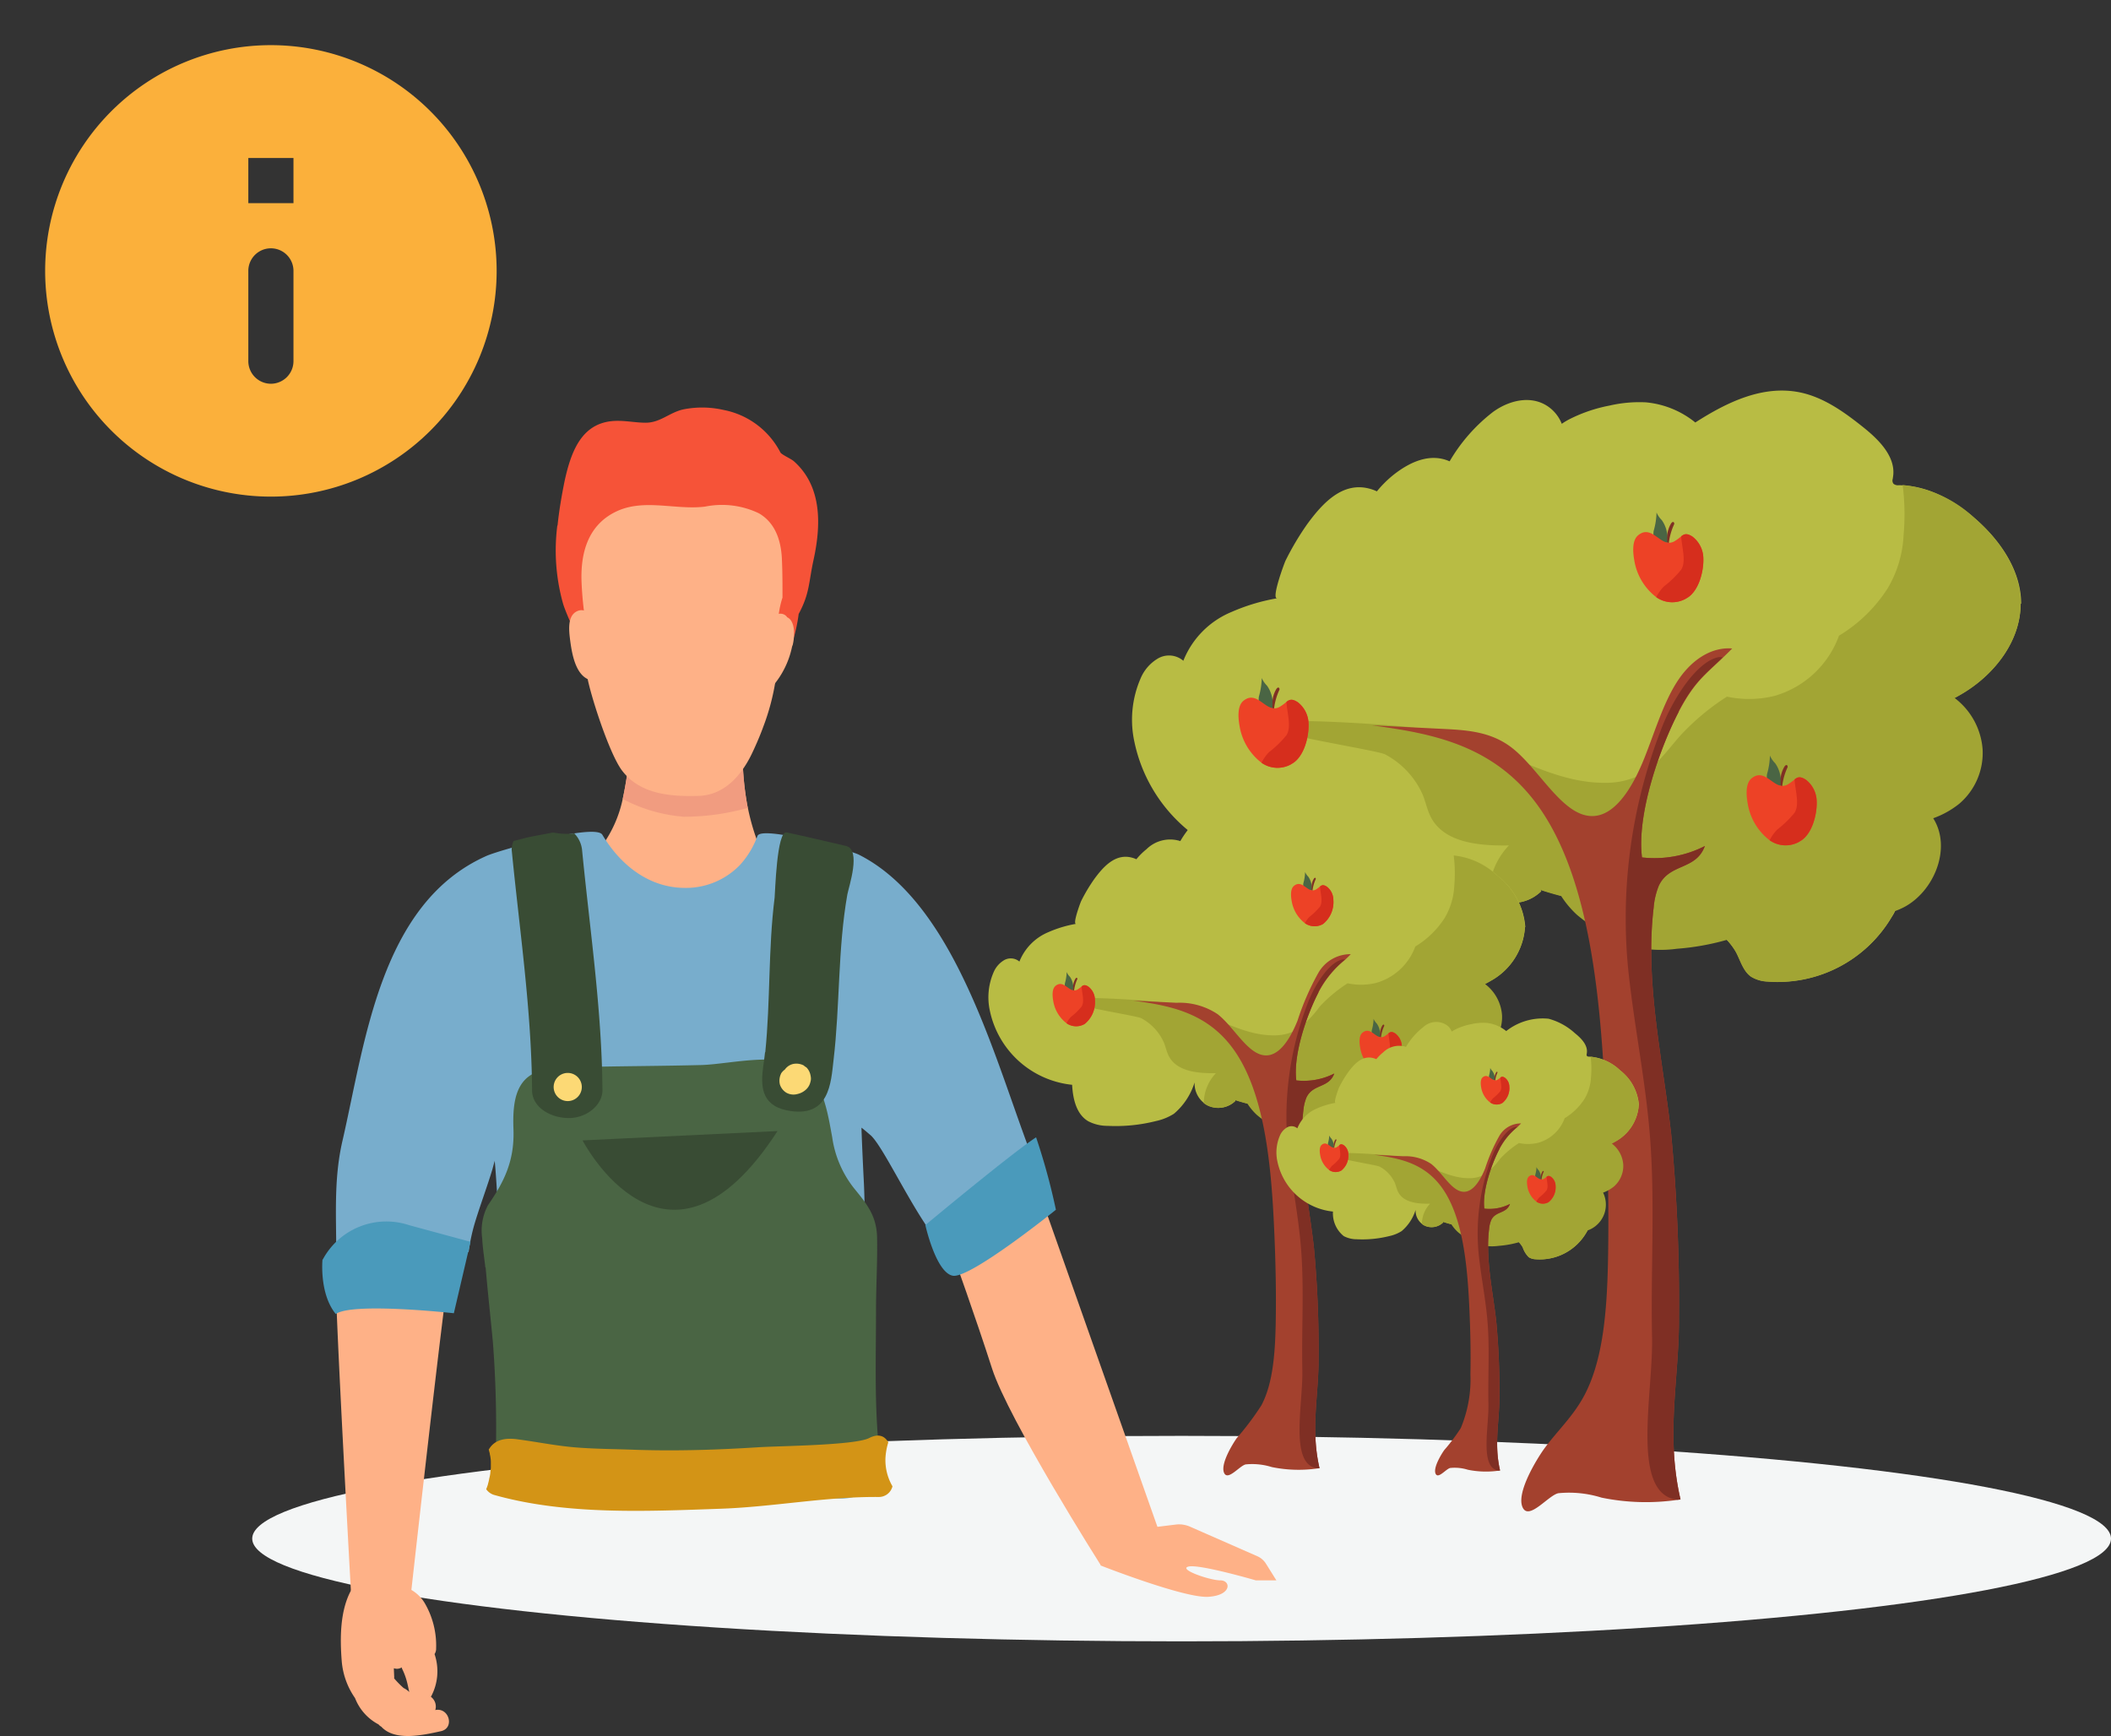
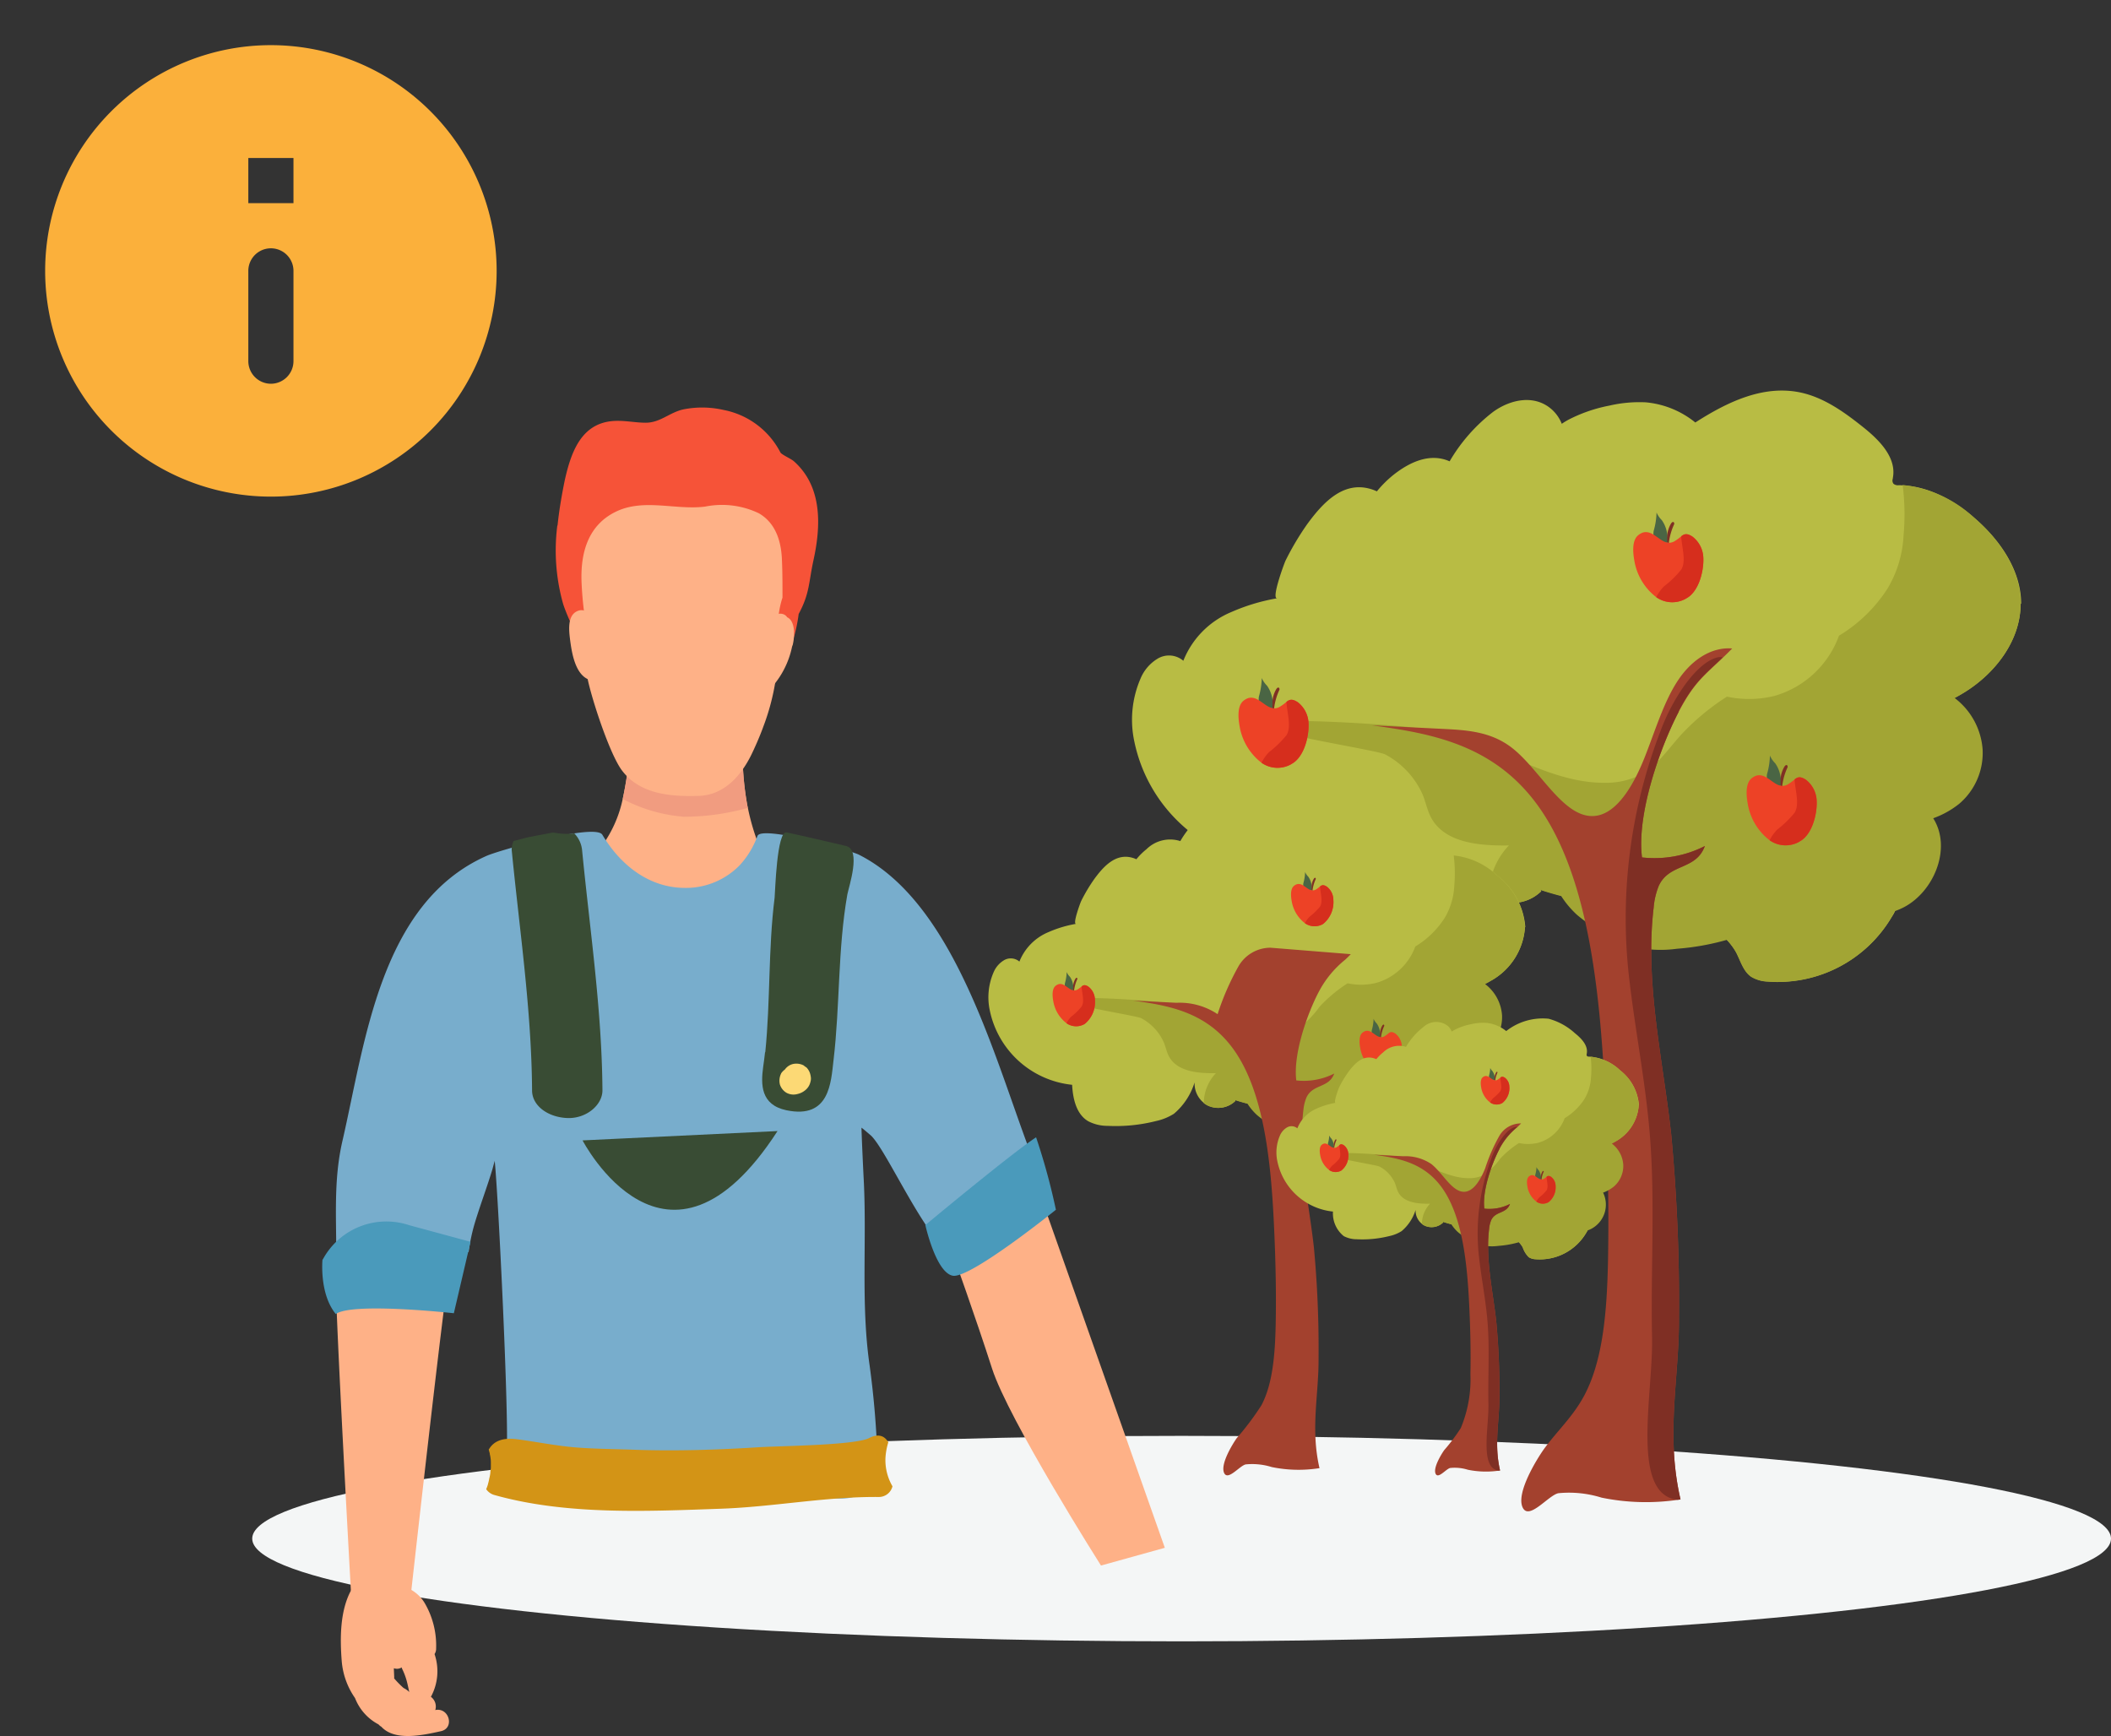
<svg xmlns="http://www.w3.org/2000/svg" width="226.002" height="185.877" viewBox="0 0 226.002 185.877">
  <rect x="0" y="0" width="226.002" height="185.877" fill="#333333" stroke="none" />
  <g id="Group_1139" data-name="Group 1139" transform="translate(-821.682 -907.626)">
    <g id="Group_963" data-name="Group 963" transform="translate(166.684 187.356)">
      <g id="Group_957" data-name="Group 957" transform="translate(681.973 762.086)">
        <ellipse id="Ellipse_98" data-name="Ellipse 98" cx="99.5" cy="11" rx="99.5" ry="11" transform="translate(0.027 111.914)" fill="#f4f6f6" />
        <g id="Group_950" data-name="Group 950" transform="translate(94.245 0)">
          <path id="Path_1266" data-name="Path 1266" d="M333.4,22.822c0,3.931-2.7,7.451-6.038,9.506s-7.258,2.916-11.1,3.738c1.927,2.595,4.034,5.2,4.791,8.337.694,2.877-.167,6.359-2.595,7.887a1.758,1.758,0,0,1,1.734,1.1,3.734,3.734,0,0,1-.578,2.955,14.148,14.148,0,0,1-13.3,6.937,3.571,3.571,0,0,1-1.773-.527c-.835-.591-1.118-1.683-1.593-2.595a7.921,7.921,0,0,0-4.766-3.571,33.867,33.867,0,0,0-6.025-.976,55.85,55.85,0,0,1-10.174-2.158l.09.167a4.363,4.363,0,0,1-4.766.886,3.666,3.666,0,0,1-.809-.488,4.4,4.4,0,0,1-1.683-3.674c-.861,2.081-1.8,4.278-3.661,5.562a9.811,9.811,0,0,1-3.2,1.3,29.144,29.144,0,0,1-8.568.848,7.357,7.357,0,0,1-3.443-.822c-2.107-1.246-2.71-4-2.839-6.449a16.653,16.653,0,0,1-14.58-13.115,11.112,11.112,0,0,1,.655-6.834,4.5,4.5,0,0,1,1.875-2.145,2.358,2.358,0,0,1,2.7.257,9.419,9.419,0,0,1,5.164-5.228,20.874,20.874,0,0,1,4.894-1.464c-.694.128.771-3.815.886-4.034a29.585,29.585,0,0,1,2.312-3.892c1.631-2.235,3.815-4.65,6.783-3.777a4.357,4.357,0,0,1,.681.257,11.809,11.809,0,0,1,1.8-1.786c1.657-1.3,3.8-2.351,5.909-1.464.026,0,.051.026.077.039a18.353,18.353,0,0,1,4.65-5.292c1.888-1.374,4.535-1.927,6.384-.18a4.081,4.081,0,0,1,.976,1.452,7.384,7.384,0,0,1,.912-.54,16.194,16.194,0,0,1,4.2-1.413,14.185,14.185,0,0,1,3.892-.347,9.821,9.821,0,0,1,5.292,2.158C302.006,1.228,305.8-.571,309.7.2c2.595.514,4.83,2.132,6.9,3.789,1.7,1.362,3.507,3.211,3.121,5.344a.886.886,0,0,1-.026.167.567.567,0,0,0,.09.5.743.743,0,0,0,.552.154c3.044,0,5.909,1.58,8.208,3.584,2.685,2.338,4.907,5.562,4.907,9.12Z" transform="translate(-238.287 -0.019)" fill="#b8bc44" />
          <path id="Path_1267" data-name="Path 1267" d="M330.236,20.582c0-3.558-2.222-6.783-4.907-9.12A13.236,13.236,0,0,0,317.6,7.89a24.936,24.936,0,0,1,.1,5.357,12.279,12.279,0,0,1-1.7,5.7,15.943,15.943,0,0,1-5.151,5.036c-.026,0-.039.026-.064.039a10.4,10.4,0,0,1-6.911,6.449,11.345,11.345,0,0,1-5.087.077,25.413,25.413,0,0,0-4.946,4.123c-1.387,1.541-2.569,3.353-4.419,4.3a8.151,8.151,0,0,1-3.571.8c-5.01.09-9.544-2.736-14.272-4.393a31.789,31.789,0,0,0-7.322-1.631c-.976-.1-14.529-1.182-14.85-.128-.257.822,12.049,2.672,12.807,3.122a9.013,9.013,0,0,1,4.008,4.316c.321.8.488,1.67.886,2.428,1.464,2.749,5.228,3.044,8.337,2.993A7.77,7.77,0,0,0,273.3,51.8a3.989,3.989,0,0,0,.809.488,4.364,4.364,0,0,0,4.766-.886l-.09-.167c.719.244,1.477.462,2.261.668a10.236,10.236,0,0,0,1.7,2.017,17.8,17.8,0,0,0,3.019,2.042A14.74,14.74,0,0,0,289.1,57.4a12.963,12.963,0,0,0,4.342.141,26.819,26.819,0,0,0,5.331-.951,6.085,6.085,0,0,1,.989,1.349c.475.912.758,2,1.593,2.595a3.665,3.665,0,0,0,1.773.527,14.16,14.16,0,0,0,13.3-6.937,5.338,5.338,0,0,0,.308-.6,8.041,8.041,0,0,0,.963-.411c3.263-1.683,5.19-6.359,3.173-9.544a9.651,9.651,0,0,0,2.788-1.554,7.149,7.149,0,0,0,2.5-5.819,7.593,7.593,0,0,0-2.993-5.5c.347-.18.681-.373,1.015-.578,3.34-2.055,6.05-5.575,6.038-9.506Z" transform="translate(-235.123 2.221)" fill="#a2a534" />
          <path id="Path_1268" data-name="Path 1268" d="M296.836,21.513c-.347.36-.681.681-.989.976-1.9,1.837-3.057,2.595-4.727,5.781-1.94,3.7-4.535,10.893-3.944,15.62a11.862,11.862,0,0,0,6.731-1.22c-.963,2.633-3.789,1.811-4.933,4.252a7.967,7.967,0,0,0-.552,2.364c-.951,8.041.976,16.134,1.875,24.2a191.652,191.652,0,0,1,.835,19.628c.051,6.5-1.464,12.448.167,19.513-.09.013-.18.026-.283.039a23.6,23.6,0,0,1-8.17-.231,11.645,11.645,0,0,0-4.624-.475c-1.079.218-3.186,3.006-3.841,1.49-.694-1.606,1.631-5.28,2.261-6.166,1.426-1.978,3.134-3.494,4.355-5.793,2.03-3.815,2.415-9.133,2.531-14.117.128-6.1-.026-12.216-.321-18.305-.54-11.124-1.837-23.2-7.078-30.586-4.753-6.705-11.548-7.874-17.868-8.735l7.682.385c2.492.128,5.061.283,7.3,2.017,3.134,2.428,5.7,7.913,9.159,7.258,2.158-.411,3.841-3.2,5.01-6.115s2.107-6.166,3.712-8.5c1.529-2.222,3.61-3.43,5.678-3.276Z" transform="translate(-232.603 6.094)" fill="#a3412e" />
          <path id="Path_1269" data-name="Path 1269" d="M285.1,28.061c-1.94,3.7-4.535,10.893-3.944,15.62a11.862,11.862,0,0,0,6.731-1.22c-.963,2.633-3.79,1.811-4.933,4.252a7.966,7.966,0,0,0-.552,2.364c-.951,8.041.976,16.134,1.875,24.2a191.652,191.652,0,0,1,.835,19.628c.051,6.5-1.464,12.448.167,19.513-.09.013-.18.026-.283.039-5.125-.514-2.633-11.33-2.762-17.393-.154-7.142.334-14.336-.218-21.427-.462-5.973-1.657-11.7-2.3-17.637A55.838,55.838,0,0,1,283.2,29.988a21.145,21.145,0,0,1,.9-2.042c1.323-2.621,3.3-5.254,5.177-5.691a1.162,1.162,0,0,1,.514.013c-1.9,1.837-3.057,2.595-4.727,5.781Z" transform="translate(-226.586 6.303)" fill="#7f2f24" />
          <g id="Group_717" data-name="Group 717" transform="translate(11.372 30.78)">
            <path id="Path_1316" data-name="Path 1316" d="M250.335,26.536v-.026a4.955,4.955,0,0,0-.154-.758,3.275,3.275,0,0,0-.462-.951,2.656,2.656,0,0,1-.565-.822,7.759,7.759,0,0,1-.308,1.978,1.9,1.9,0,0,0,0,.6.83.83,0,0,0,.732.694,2.068,2.068,0,0,0,.488,0c.141-.026.334,0,.321-.3a1.983,1.983,0,0,0-.064-.4Z" transform="translate(-246.661 -23.98)" fill="#4a6544" />
            <path id="Path_1317" data-name="Path 1317" d="M250.075,25.657a2.965,2.965,0,0,1,.308-.719c.064-.1.167-.206.27-.154a.212.212,0,0,1,.051.257,6.564,6.564,0,0,0-.578,2.171c0,.09-.128-.167-.141-.18a1.946,1.946,0,0,1-.013-.475,3.109,3.109,0,0,1,.1-.912Z" transform="translate(-246.336 -23.755)" fill="#7f2f24" />
            <path id="Path_1318" data-name="Path 1318" d="M252.779,32.736a2.971,2.971,0,0,1-3.173-.154,6.208,6.208,0,0,1-2.351-3.931c-.141-.784-.283-2.132.411-2.7a1.624,1.624,0,0,1,.54-.3c1.259-.321,2.055,1.631,3.314.963a5.3,5.3,0,0,0,.758-.552c.321-.244.6-.36,1.22.051a2.985,2.985,0,0,1,1.143,2.312c.051,1.387-.5,3.61-1.85,4.3Z" transform="translate(-247.139 -23.513)" fill="#ed4226" />
            <path id="Path_1319" data-name="Path 1319" d="M252.233,32.689a2.971,2.971,0,0,1-3.173-.154,4.308,4.308,0,0,1,.822-1.156,11.155,11.155,0,0,0,1.85-1.8c.565-.925.039-2.428,0-3.571.321-.244.6-.36,1.22.051a2.985,2.985,0,0,1,1.143,2.312c.051,1.387-.5,3.61-1.85,4.3Z" transform="translate(-246.593 -23.465)" fill="#d62e1d" />
          </g>
          <g id="Group_718" data-name="Group 718" transform="translate(53.634 13.053)">
            <path id="Path_1320" data-name="Path 1320" d="M283.235,12.736v-.026a4.659,4.659,0,0,0-.154-.758,3.275,3.275,0,0,0-.462-.951,2.656,2.656,0,0,1-.565-.822,7.76,7.76,0,0,1-.308,1.978,1.9,1.9,0,0,0,0,.6.83.83,0,0,0,.732.694,2.068,2.068,0,0,0,.488,0c.141-.026.334,0,.321-.3a1.985,1.985,0,0,0-.064-.4Z" transform="translate(-279.561 -10.18)" fill="#4a6544" />
            <path id="Path_1321" data-name="Path 1321" d="M282.975,11.857a2.966,2.966,0,0,1,.308-.719c.064-.1.167-.206.27-.154a.212.212,0,0,1,.051.257,6.564,6.564,0,0,0-.578,2.171c0,.09-.128-.167-.141-.18a1.946,1.946,0,0,1-.013-.475,3.11,3.11,0,0,1,.1-.912Z" transform="translate(-279.236 -9.955)" fill="#7f2f24" />
            <path id="Path_1322" data-name="Path 1322" d="M285.679,18.936a2.971,2.971,0,0,1-3.173-.154,6.207,6.207,0,0,1-2.351-3.931c-.141-.784-.283-2.132.411-2.7a1.623,1.623,0,0,1,.54-.3c1.259-.321,2.055,1.631,3.314.963a5.3,5.3,0,0,0,.758-.552c.321-.244.6-.36,1.22.051a2.986,2.986,0,0,1,1.143,2.312c.051,1.387-.5,3.61-1.85,4.3Z" transform="translate(-280.04 -9.713)" fill="#ed4226" />
            <path id="Path_1323" data-name="Path 1323" d="M285.133,18.889a2.971,2.971,0,0,1-3.173-.154,4.308,4.308,0,0,1,.822-1.156,11.155,11.155,0,0,0,1.85-1.8c.565-.925.039-2.428,0-3.571.321-.244.6-.36,1.22.051A2.985,2.985,0,0,1,287,14.572c.051,1.387-.5,3.61-1.85,4.3Z" transform="translate(-279.493 -9.665)" fill="#d62e1d" />
          </g>
          <g id="Group_719" data-name="Group 719" transform="translate(65.773 39.078)">
            <path id="Path_1324" data-name="Path 1324" d="M292.685,33v-.026a4.955,4.955,0,0,0-.154-.758,3.275,3.275,0,0,0-.462-.951,2.656,2.656,0,0,1-.565-.822,7.76,7.76,0,0,1-.308,1.978,1.905,1.905,0,0,0,0,.6.83.83,0,0,0,.732.694,2.068,2.068,0,0,0,.488,0c.141-.026.334,0,.321-.3a1.985,1.985,0,0,0-.064-.4Z" transform="translate(-289.011 -30.44)" fill="#4a6544" />
            <path id="Path_1325" data-name="Path 1325" d="M292.425,32.117a2.966,2.966,0,0,1,.308-.719c.064-.1.167-.206.27-.154a.212.212,0,0,1,.051.257,6.564,6.564,0,0,0-.578,2.171c0,.09-.128-.167-.141-.18a1.945,1.945,0,0,1-.013-.475,3.11,3.11,0,0,1,.1-.912Z" transform="translate(-288.686 -30.215)" fill="#7f2f24" />
            <path id="Path_1326" data-name="Path 1326" d="M295.129,39.2a2.971,2.971,0,0,1-3.173-.154,6.207,6.207,0,0,1-2.351-3.931c-.141-.784-.283-2.132.411-2.7a1.624,1.624,0,0,1,.54-.3c1.259-.321,2.055,1.631,3.314.963a5.3,5.3,0,0,0,.758-.552c.321-.244.6-.36,1.22.051a2.985,2.985,0,0,1,1.143,2.312c.051,1.387-.5,3.61-1.85,4.3Z" transform="translate(-289.49 -29.973)" fill="#ed4226" />
            <path id="Path_1327" data-name="Path 1327" d="M294.583,39.149a2.971,2.971,0,0,1-3.173-.154,4.308,4.308,0,0,1,.822-1.156,11.154,11.154,0,0,0,1.85-1.8c.565-.925.039-2.428,0-3.571.321-.244.6-.36,1.22.051a2.985,2.985,0,0,1,1.143,2.312c.051,1.387-.5,3.61-1.85,4.3Z" transform="translate(-288.943 -29.925)" fill="#d62e1d" />
          </g>
        </g>
        <g id="Group_954" data-name="Group 954" transform="translate(7.519 1.811)">
          <path id="Path_2708" data-name="Path 2708" d="M315.143,359.61l13.7,38.814-6.836,1.9S312.1,384.7,310.343,379.226s-4.213-12.305-4.213-12.305l8.985-7.311Z" transform="translate(-238.631 -276.337)" fill="#feb187" />
          <path id="Path_2709" data-name="Path 2709" d="M292.769,388.674a1.287,1.287,0,0,0-.474-1.4,5.718,5.718,0,0,0,.391-4.576,1.06,1.06,0,0,0,.168-.614,9,9,0,0,0-1.228-4.855,4.011,4.011,0,0,0-1.423-1.4c-.753-.391-1.479-.14-2.232-.391a1,1,0,0,0-.7,0,2.179,2.179,0,0,0-3.544.474c-1.172,2.2-1.172,5.106-.977,7.562a8.056,8.056,0,0,0,1.423,3.934,5.374,5.374,0,0,0,2.511,2.818l.028.028a1.091,1.091,0,0,0,.279.223c1.451,1.59,4.492.893,6.39.474,1.479-.335.865-2.567-.614-2.26Zm-3.432-2.372a10.934,10.934,0,0,1-.977-1v-.084c.028.2-.028-.7-.028-.921v-.084a.944.944,0,0,0,.726-.028c.084-.028.112-.056.112-.084a.482.482,0,0,0,.056.2,7,7,0,0,1,.419,1.06c.139.447.223.921.335,1.4a2.231,2.231,0,0,0-.586-.418Z" transform="translate(-280.657 -249.232)" fill="#feb187" />
          <path id="Path_2710" data-name="Path 2710" d="M284.079,402.67s-1.646-29.55-1.618-33.484a93.339,93.339,0,0,1,.809-9.376l12.668,2.483s-.893,4.409-1.367,6.446c-.474,2.065-4.018,33.847-4.018,33.847l-6.474.084Z" transform="translate(-281.006 -275.979)" fill="#feb187" />
-           <path id="Path_2711" data-name="Path 2711" d="M313.01,373.48l6.808-.837a2.926,2.926,0,0,1,1.618.251l7.115,3.125a2.063,2.063,0,0,1,.949.809l1.116,1.786h-2.2s-6.027-1.758-7.2-1.479,2.26,1.479,3.4,1.479,1.256,1.591-1.256,1.758c-2.511.2-11.552-3.348-11.552-3.348l1.144-3.544Z" transform="translate(-228.462 -253.04)" fill="#feb187" />
          <path id="Path_2712" data-name="Path 2712" d="M291.089,342.388c.167-1.618.447-3.237.753-4.744.726-3.32,1.925-6.474,5.72-6.446.977,0,1.981.2,2.958.2,1.563,0,2.539-1.088,4.018-1.423a10.277,10.277,0,0,1,4.325.056,8.7,8.7,0,0,1,6.083,4.548c.139.251,1.2.7,1.479.977,3.014,2.707,2.874,6.864,2.065,10.548-.53,2.428-.391,3.544-1.59,5.776-.251,2.093-1.172,5.413-2.846,6.529-1.563,1.032-4.13.53-5.971.446-3.934-.167-7.729-1.563-11.692-.419-1.423.391-4.381-6.5-4.716-7.673a21.094,21.094,0,0,1-.614-8.343Z" transform="translate(-265.891 -329.767)" fill="#f65338" />
          <path id="Path_2713" data-name="Path 2713" d="M310.092,353.486a2.755,2.755,0,0,0-.056-.474,24.372,24.372,0,0,1-1.311-4.353l-.084-.418a30.6,30.6,0,0,1-.474-5.023c-.335-.167-.865-.056-.893.391v.726a3.232,3.232,0,0,0-2.595.028,2.877,2.877,0,0,0-2.344.726,3.261,3.261,0,0,0-1,.223h-.056a2.683,2.683,0,0,0-1.814-.977,3.178,3.178,0,0,0-3.572-.558,10.91,10.91,0,0,1-.14,1.646c-.112.753-.251,1.507-.418,2.288h0a13.144,13.144,0,0,1-1.981,4.688,8.495,8.495,0,0,0-.167,1.172v.056a2.246,2.246,0,0,0,.028,3.376,5.078,5.078,0,0,0,3.041,1.228,2.768,2.768,0,0,0,2.232,1.4c3.823.447,9.1.67,12.026-2.316a2.5,2.5,0,0,0-.391-3.851Z" transform="translate(-263.158 -305.818)" fill="#feb187" />
          <path id="Path_2714" data-name="Path 2714" d="M306.864,348.669a25.565,25.565,0,0,1-6.836.949,16.877,16.877,0,0,1-6.557-1.9c.167-.781.307-1.535.419-2.288a11.247,11.247,0,0,0,.139-1.646,3.177,3.177,0,0,1,3.572.558,2.684,2.684,0,0,1,1.814.977h.056a2.938,2.938,0,0,1,1-.223,2.878,2.878,0,0,1,2.344-.726,3.122,3.122,0,0,1,2.595-.028v-.725c0-.447.558-.558.893-.391a33.645,33.645,0,0,0,.474,5.023,2.225,2.225,0,0,0,.084.419Z" transform="translate(-261.296 -305.8)" fill="#f19c80" />
          <path id="Path_2715" data-name="Path 2715" d="M311.32,357.336a24.494,24.494,0,0,0,1.367-5.162c.056-.53.112-1.06.139-1.563.139-2.484-.2-4.771.586-7.2,0-1.339,0-2.651-.056-3.962-.084-2.651-1.032-4.214-2.455-5.051a9.124,9.124,0,0,0-5.776-.725c-3.1.391-6.446-.865-9.4.474-3.125,1.423-3.962,4.465-3.823,7.673a37.612,37.612,0,0,0,.5,4.688c.279,1.7-.056,3.348.056,5.023.084,1.339,2.344,8.594,3.823,10.464,1.953,2.511,5.218,2.735,8.176,2.651,2.679-.084,4.492-2.121,5.609-4.381.419-.865.865-1.87,1.256-2.93Z" transform="translate(-264.133 -323.061)" fill="#feb187" />
          <path id="Path_2716" data-name="Path 2716" d="M294.662,344a1.45,1.45,0,0,0,.14-.335v-.335a.617.617,0,0,0,.084-.586c-.028-.084-.056-.167-.084-.279a6.747,6.747,0,0,0-.7-2.428.571.571,0,0,0,.53-.837c-.446-.753-1.339-2.065-2.4-1.535-1.032.5-.837,2.093-.725,3.014.223,1.73.7,4.66,3.014,4.409.614-.056.586-.809.167-1.088Z" transform="translate(-264.972 -315.839)" fill="#feb187" />
          <path id="Path_2717" data-name="Path 2717" d="M301.254,338.016a.864.864,0,0,0-.642-.335c-.726-.056-1.144.809-1.367,1.563a.66.66,0,0,0,.363.865c-.251,1.032-.419,2.121-.558,2.6a.745.745,0,0,0,.335.865c0,.028.056.084.084.112l-.418.67c-.391.642.363,1.451.837.893a9.372,9.372,0,0,0,1.9-3.962.888.888,0,0,1,.084-.251c.223-.921.307-2.595-.614-2.986Z" transform="translate(-251.5 -315.601)" fill="#feb187" />
          <path id="Path_2718" data-name="Path 2718" d="M339.62,403.311c-1-6.753-.279-13.589-.67-20.4-.084-1.73-.167-3.46-.223-5.19.335.251.642.53.977.809,1.423,1.256,4.66,8.455,7.478,11.719a37.8,37.8,0,0,1,3.795-5.581c1.73-2.232,3.934-1.646,6.195-3.348-4.046-10.324-8.2-27.485-18.7-32.814-.977-.5-10.464-3.181-10.882-2.009a9.3,9.3,0,0,1-1.87,3.1,8.045,8.045,0,0,1-5.943,2.455c-3.879-.028-6.92-2.539-8.79-5.692-.753-1.256-10.994,1.646-12.389,2.26-11.385,5.051-13,19.951-15.431,30.5-.977,4.213-.642,8.287-.67,12.529,3.851-1.981,8.594-.809,12.863-.753a6.744,6.744,0,0,1,1.311.14,20.389,20.389,0,0,1,.642-3.041c.586-1.953,1.311-3.851,1.9-5.8l.251-.921c.391,3.879,1.535,27.373,1.283,31.28-.167,2.735,1.9,2.846,2.149,2.846a10.772,10.772,0,0,0-1.814.279c-2.651.558.391.167.586.251,8.734,3.544,15.628.614,24.947-.251,3.46-.307,9.736,3.292,12.415.976.167-.139.307-.279.446-.419,1.786-1.73,1-.837.977-2.679a96.5,96.5,0,0,0-.837-10.268Z" transform="translate(-280.994 -300.617)" fill="#78adcc" />
-           <path id="Path_2719" data-name="Path 2719" d="M288.46,377.029c.223,2.679.53,5.358.781,8.064a120.757,120.757,0,0,1,.251,13.868c7.422.056,14.845.5,22.267.725,4.018.112,8.036.139,12.054,0q2.762-.083,5.525-.335c.614-.056,1.228-.112,1.842-.2-.112-.865-.251-1.7-.419-2.539a4.159,4.159,0,0,0-.2-.7.211.211,0,0,0-.056-.112c-.419-4.688-.251-9.459-.251-14.147,0-2.623.167-5.246.112-7.869-.056-2.316-1.144-3.6-2.483-5.246a11.337,11.337,0,0,1-2.316-5.413c-.419-2.288-.837-5.051-2.428-6.864-2.316-2.623-8.371-.977-11.608-.893-4.381.112-8.762.112-13.115.223a24.469,24.469,0,0,0-3.209.223c-3.572.419-3.879,3.432-3.767,6.474.112,3.32-.977,5.553-2.734,8.092a5.8,5.8,0,0,0-.614,3.544c.056,1.144.251,2.26.335,3.125Z" transform="translate(-270.962 -284.967)" fill="#4a6544" />
          <path id="Path_2720" data-name="Path 2720" d="M299.152,369.6c.558-5.525.307-11.022,1-16.547.056-.474.223-7.2,1.284-6.976,2.148.447,4.241.977,6.362,1.451,1.646.391.307,4.325.139,5.19-1.032,5.86-.781,11.859-1.479,17.746-.279,2.344-.391,6.334-5.05,5.358-2.762-.586-2.735-2.762-2.484-4.632.084-.53.139-1.06.2-1.563Z" transform="translate(-251.715 -300.582)" fill="#394c34" />
          <path id="Path_2725" data-name="Path 2725" d="M290.72,346.638c.949-.223,1.9-.363,2.818-.558h.2a7.2,7.2,0,0,0,2.176.084,2.965,2.965,0,0,1,.837,1.814c.837,8.566,2.121,17.1,2.177,25.7,0,1.563-1.73,3.041-3.767,2.958-2.065-.084-3.767-1.312-3.767-2.958-.056-8.594-1.339-17.161-2.177-25.7a2.088,2.088,0,0,1,.2-1c.419-.111.865-.223,1.283-.335Z" transform="translate(-268.925 -300.561)" fill="#394c34" />
          <path id="Path_2726" data-name="Path 2726" d="M299.64,356.021a1.6,1.6,0,0,1,.419-.446,1.5,1.5,0,0,1,.837-.586,1.709,1.709,0,0,1,1.172.139,2.135,2.135,0,0,0,.307.223,1.635,1.635,0,0,1,.391.67,2.551,2.551,0,0,1,.084.446,1.23,1.23,0,0,1-.056.447,1.552,1.552,0,0,1-.418.753,1.985,1.985,0,0,1-.977.53,1.566,1.566,0,0,1-1.172-.139,1.587,1.587,0,0,1-.7-.893,1.709,1.709,0,0,1,.139-1.172Z" transform="translate(-250.528 -284.691)" fill="#fcd975" />
-           <path id="Path_2727" data-name="Path 2727" d="M292.3,355.3a1.507,1.507,0,0,1,0,3.014A1.507,1.507,0,0,1,292.3,355.3Z" transform="translate(-266.013 -284.054)" fill="#fcd975" />
          <path id="Path_2728" data-name="Path 2728" d="M288.425,374.394h0a4.458,4.458,0,0,0,.139-.586h0a4.355,4.355,0,0,0,.112-.586h0c0-.2.056-.391.056-.586v-.53a2.551,2.551,0,0,0-.028-.446h0a3.084,3.084,0,0,0-.084-.447v-.056c-.028-.139-.084-.307-.112-.446,0-.028.028-.056.056-.084.67-1.088,1.953-1.172,3.1-1,2.093.279,4.13.7,6.25.865,2.148.167,4.3.167,6.418.251,4.381.139,8.706,0,13.087-.279,2.2-.139,10.241-.2,11.8-.977,1.032-.53,1.674-.223,2.065.446a7.032,7.032,0,0,0-.307,1.7,5.573,5.573,0,0,0,.753,3.014,1.5,1.5,0,0,1-1.451,1.144c-5.609-.056-11.3,1.06-16.909,1.256-7.925.279-16.575.7-24.3-1.479a1.577,1.577,0,0,1-.837-.614h0a4.446,4.446,0,0,0,.2-.558Z" transform="translate(-270.676 -259.144)" fill="#d39416" />
          <path id="Path_2729" data-name="Path 2729" d="M312.8,357.53l-20.872,1S300.915,375.89,312.8,357.53Z" transform="translate(-264.053 -280.061)" fill="#394c34" />
          <path id="Path_2730" data-name="Path 2730" d="M282,365.053a7.725,7.725,0,0,1,9.236-3.683l6.585,1.786-1.786,7.646s-10.854-1.2-12.64.084c-1.786-2.177-1.423-5.832-1.423-5.832Z" transform="translate(-281.94 -273.828)" fill="#4a9abb" />
          <path id="Path_2731" data-name="Path 2731" d="M305.108,367.145s9.18-7.645,11.831-9.375a68.481,68.481,0,0,1,2.121,7.757s-9.208,7.422-11.05,7.06c-1.814-.363-2.93-5.441-2.93-5.441Z" transform="translate(-240.51 -279.631)" fill="#4a9abb" />
        </g>
        <g id="Group_942" data-name="Group 942" transform="translate(78.846 43.668)">
          <path id="Path_1266-2" data-name="Path 1266" d="M295.732,13.791a7.107,7.107,0,0,1-3.646,5.741,20.933,20.933,0,0,1-6.7,2.258,14.66,14.66,0,0,1,2.894,5.035,4.479,4.479,0,0,1-1.567,4.764,1.062,1.062,0,0,1,1.047.667,2.255,2.255,0,0,1-.349,1.784,8.545,8.545,0,0,1-8.03,4.19,2.156,2.156,0,0,1-1.071-.318,3.985,3.985,0,0,1-.962-1.567,4.784,4.784,0,0,0-2.878-2.157,20.454,20.454,0,0,0-3.639-.59,33.73,33.73,0,0,1-6.145-1.3l.054.1a2.635,2.635,0,0,1-2.878.535,2.214,2.214,0,0,1-.489-.295,2.656,2.656,0,0,1-1.016-2.219,7.146,7.146,0,0,1-2.211,3.359,5.925,5.925,0,0,1-1.932.784,17.6,17.6,0,0,1-5.175.512,4.443,4.443,0,0,1-2.079-.5c-1.272-.753-1.637-2.413-1.715-3.895a10.058,10.058,0,0,1-8.806-7.921,6.711,6.711,0,0,1,.4-4.127,2.717,2.717,0,0,1,1.133-1.3,1.424,1.424,0,0,1,1.629.155,5.688,5.688,0,0,1,3.119-3.158,12.607,12.607,0,0,1,2.956-.884c-.419.078.465-2.3.535-2.436a17.87,17.87,0,0,1,1.4-2.351c.985-1.35,2.3-2.809,4.1-2.281a2.632,2.632,0,0,1,.411.155,7.129,7.129,0,0,1,1.086-1.078,3.6,3.6,0,0,1,3.569-.884c.016,0,.031.016.047.023a11.085,11.085,0,0,1,2.809-3.2,2.986,2.986,0,0,1,3.856-.109,2.465,2.465,0,0,1,.59.877,4.457,4.457,0,0,1,.551-.326A9.78,9.78,0,0,1,269.152.99,8.567,8.567,0,0,1,271.5.78a5.932,5.932,0,0,1,3.2,1.3c2.071-1.334,4.36-2.421,6.719-1.955a10.073,10.073,0,0,1,4.166,2.289c1.024.822,2.118,1.94,1.885,3.227a.535.535,0,0,1-.016.1.342.342,0,0,0,.054.3.449.449,0,0,0,.334.093A7.807,7.807,0,0,1,292.8,8.306a7.671,7.671,0,0,1,2.964,5.508Z" transform="translate(-238.285 -0.019)" fill="#b8bc44" />
          <path id="Path_1267-2" data-name="Path 1267" d="M298.225,15.555a7.671,7.671,0,0,0-2.964-5.508A7.994,7.994,0,0,0,290.59,7.89a15.058,15.058,0,0,1,.062,3.235,7.416,7.416,0,0,1-1.024,3.445,9.629,9.629,0,0,1-3.111,3.041c-.016,0-.023.016-.039.023a6.284,6.284,0,0,1-4.174,3.895,6.852,6.852,0,0,1-3.072.047,15.343,15.343,0,0,0-2.987,2.49,10.352,10.352,0,0,1-2.669,2.6,4.923,4.923,0,0,1-2.157.481c-3.026.054-5.764-1.653-8.62-2.653a19.2,19.2,0,0,0-4.422-.985c-.59-.062-8.775-.714-8.969-.078-.155.5,7.277,1.614,7.735,1.885a5.444,5.444,0,0,1,2.421,2.607c.194.481.295,1.009.535,1.466.884,1.66,3.158,1.839,5.035,1.808a4.693,4.693,0,0,0-1.3,3.212,2.41,2.41,0,0,0,.489.295,2.635,2.635,0,0,0,2.878-.535l-.054-.1c.435.147.892.279,1.365.4a6.181,6.181,0,0,0,1.024,1.218,10.752,10.752,0,0,0,1.823,1.234,8.9,8.9,0,0,0,2.017.869,7.829,7.829,0,0,0,2.622.085,16.2,16.2,0,0,0,3.22-.574,3.675,3.675,0,0,1,.6.815,3.984,3.984,0,0,0,.962,1.567,2.213,2.213,0,0,0,1.071.318,8.552,8.552,0,0,0,8.03-4.19,3.227,3.227,0,0,0,.186-.365,4.849,4.849,0,0,0,.582-.248c1.971-1.016,3.134-3.84,1.916-5.764a5.828,5.828,0,0,0,1.684-.939,4.318,4.318,0,0,0,1.513-3.515,4.586,4.586,0,0,0-1.808-3.321c.209-.109.411-.225.613-.349a7.089,7.089,0,0,0,3.646-5.741Z" transform="translate(-240.778 -1.783)" fill="#a2a534" />
-           <path id="Path_1268-2" data-name="Path 1268" d="M281.558,21.508c-.209.217-.411.411-.6.59a10.9,10.9,0,0,0-2.855,3.491c-1.172,2.234-2.739,6.579-2.382,9.434a7.164,7.164,0,0,0,4.065-.737c-.582,1.59-2.289,1.094-2.979,2.568a4.811,4.811,0,0,0-.334,1.428c-.574,4.857.59,9.744,1.133,14.617a115.755,115.755,0,0,1,.5,11.855c.031,3.926-.884,7.518.1,11.785l-.171.023a14.255,14.255,0,0,1-4.934-.14,7.033,7.033,0,0,0-2.793-.287c-.652.132-1.924,1.815-2.32.9-.419-.97.985-3.189,1.366-3.724a29.64,29.64,0,0,0,2.63-3.5c1.226-2.3,1.459-5.516,1.528-8.526.078-3.685-.016-7.378-.194-11.056-.326-6.719-1.109-14.012-4.275-18.473-2.871-4.05-6.975-4.756-10.792-5.276l4.639.233a7.319,7.319,0,0,1,4.407,1.218c1.893,1.466,3.445,4.779,5.532,4.383,1.3-.248,2.32-1.932,3.026-3.693a28.016,28.016,0,0,1,2.242-5.136,3.957,3.957,0,0,1,3.429-1.978Z" transform="translate(-242.762 -4.834)" fill="#a3412e" />
-           <path id="Path_1269-2" data-name="Path 1269" d="M282.846,25.753c-1.172,2.234-2.739,6.579-2.382,9.434a7.164,7.164,0,0,0,4.065-.737c-.582,1.59-2.289,1.094-2.979,2.568a4.812,4.812,0,0,0-.334,1.428c-.574,4.857.59,9.744,1.133,14.617a115.755,115.755,0,0,1,.5,11.855c.031,3.926-.884,7.518.1,11.785l-.171.023c-3.1-.31-1.59-6.843-1.668-10.5-.093-4.314.2-8.658-.132-12.941-.279-3.608-1-7.068-1.389-10.652a33.725,33.725,0,0,1,2.1-15.711,12.767,12.767,0,0,1,.543-1.234c.8-1.583,1.994-3.173,3.127-3.437a.7.7,0,0,1,.31.008,10.9,10.9,0,0,0-2.855,3.491Z" transform="translate(-247.503 -4.998)" fill="#7f2f24" />
+           <path id="Path_1268-2" data-name="Path 1268" d="M281.558,21.508c-.209.217-.411.411-.6.59a10.9,10.9,0,0,0-2.855,3.491c-1.172,2.234-2.739,6.579-2.382,9.434a7.164,7.164,0,0,0,4.065-.737c-.582,1.59-2.289,1.094-2.979,2.568a4.811,4.811,0,0,0-.334,1.428c-.574,4.857.59,9.744,1.133,14.617a115.755,115.755,0,0,1,.5,11.855c.031,3.926-.884,7.518.1,11.785l-.171.023a14.255,14.255,0,0,1-4.934-.14,7.033,7.033,0,0,0-2.793-.287c-.652.132-1.924,1.815-2.32.9-.419-.97.985-3.189,1.366-3.724a29.64,29.64,0,0,0,2.63-3.5c1.226-2.3,1.459-5.516,1.528-8.526.078-3.685-.016-7.378-.194-11.056-.326-6.719-1.109-14.012-4.275-18.473-2.871-4.05-6.975-4.756-10.792-5.276l4.639.233a7.319,7.319,0,0,1,4.407,1.218a28.016,28.016,0,0,1,2.242-5.136,3.957,3.957,0,0,1,3.429-1.978Z" transform="translate(-242.762 -4.834)" fill="#a3412e" />
          <g id="Group_717-2" data-name="Group 717" transform="translate(6.869 18.59)">
            <path id="Path_1316-2" data-name="Path 1316" d="M249.736,25.524v-.016a3,3,0,0,0-.093-.458,1.979,1.979,0,0,0-.279-.574,1.6,1.6,0,0,1-.341-.5,4.686,4.686,0,0,1-.186,1.195,1.15,1.15,0,0,0,0,.365.5.5,0,0,0,.442.419,1.249,1.249,0,0,0,.295,0c.085-.016.2,0,.194-.178a1.2,1.2,0,0,0-.039-.241Z" transform="translate(-247.516 -23.98)" fill="#4a6544" />
            <path id="Path_1317-2" data-name="Path 1317" d="M250.031,25.305a1.79,1.79,0,0,1,.186-.434c.039-.062.1-.124.163-.093a.128.128,0,0,1,.031.155,3.966,3.966,0,0,0-.349,1.311c0,.054-.078-.1-.085-.109a1.176,1.176,0,0,1-.008-.287,1.877,1.877,0,0,1,.062-.551Z" transform="translate(-247.773 -24.157)" fill="#7f2f24" />
            <path id="Path_1318-2" data-name="Path 1318" d="M250.546,29.919a1.8,1.8,0,0,1-1.916-.093,3.749,3.749,0,0,1-1.42-2.374c-.085-.473-.171-1.288.248-1.629a.981.981,0,0,1,.326-.178c.76-.194,1.241.985,2,.582a3.2,3.2,0,0,0,.458-.334c.194-.147.365-.217.737.031a1.8,1.8,0,0,1,.691,1.4,3.007,3.007,0,0,1-1.117,2.6Z" transform="translate(-247.139 -24.348)" fill="#ed4226" />
            <path id="Path_1319-2" data-name="Path 1319" d="M250.976,29.956a1.8,1.8,0,0,1-1.916-.093,2.6,2.6,0,0,1,.5-.7,6.739,6.739,0,0,0,1.117-1.086c.341-.559.023-1.466,0-2.157.194-.147.365-.217.737.031a1.8,1.8,0,0,1,.69,1.4,3.007,3.007,0,0,1-1.117,2.6Z" transform="translate(-247.57 -24.385)" fill="#d62e1d" />
          </g>
          <g id="Group_718-2" data-name="Group 718" transform="translate(32.395 7.883)">
            <path id="Path_1320-2" data-name="Path 1320" d="M282.636,11.724v-.016a2.814,2.814,0,0,0-.093-.458,1.979,1.979,0,0,0-.279-.574,1.6,1.6,0,0,1-.341-.5,4.687,4.687,0,0,1-.186,1.195,1.152,1.152,0,0,0,0,.365.5.5,0,0,0,.442.419,1.25,1.25,0,0,0,.295,0c.085-.016.2,0,.194-.178a1.2,1.2,0,0,0-.039-.241Z" transform="translate(-280.416 -10.18)" fill="#4a6544" />
            <path id="Path_1321-2" data-name="Path 1321" d="M282.931,11.505a1.8,1.8,0,0,1,.186-.434c.039-.062.1-.124.163-.093a.128.128,0,0,1,.031.155,3.965,3.965,0,0,0-.349,1.311c0,.054-.078-.1-.085-.109a1.176,1.176,0,0,1-.008-.287,1.88,1.88,0,0,1,.062-.551Z" transform="translate(-280.673 -10.357)" fill="#7f2f24" />
            <path id="Path_1322-2" data-name="Path 1322" d="M283.446,16.119a1.8,1.8,0,0,1-1.916-.093,3.749,3.749,0,0,1-1.42-2.374c-.085-.473-.171-1.288.248-1.629a.98.98,0,0,1,.326-.178c.76-.194,1.241.985,2,.582a3.2,3.2,0,0,0,.458-.334c.194-.147.365-.217.737.031a1.8,1.8,0,0,1,.69,1.4,3.007,3.007,0,0,1-1.117,2.6Z" transform="translate(-280.039 -10.548)" fill="#ed4226" />
            <path id="Path_1323-2" data-name="Path 1323" d="M283.876,16.156a1.8,1.8,0,0,1-1.916-.093,2.6,2.6,0,0,1,.5-.7,6.737,6.737,0,0,0,1.117-1.086c.341-.559.023-1.466,0-2.157.194-.147.365-.217.737.031a1.8,1.8,0,0,1,.69,1.4,3.007,3.007,0,0,1-1.117,2.6Z" transform="translate(-280.47 -10.585)" fill="#d62e1d" />
          </g>
          <g id="Group_719-2" data-name="Group 719" transform="translate(39.726 23.602)">
            <path id="Path_1324-2" data-name="Path 1324" d="M292.086,31.984v-.016a2.993,2.993,0,0,0-.093-.458,1.978,1.978,0,0,0-.279-.574,1.6,1.6,0,0,1-.341-.5,4.686,4.686,0,0,1-.186,1.195,1.152,1.152,0,0,0,0,.365.5.5,0,0,0,.442.419,1.249,1.249,0,0,0,.295,0c.085-.016.2,0,.194-.178a1.2,1.2,0,0,0-.039-.241Z" transform="translate(-289.866 -30.44)" fill="#4a6544" />
            <path id="Path_1325-2" data-name="Path 1325" d="M292.381,31.765a1.791,1.791,0,0,1,.186-.434c.039-.062.1-.124.163-.093a.128.128,0,0,1,.031.155,3.966,3.966,0,0,0-.349,1.311c0,.054-.078-.1-.085-.109a1.174,1.174,0,0,1-.008-.287,1.879,1.879,0,0,1,.062-.551Z" transform="translate(-290.123 -30.617)" fill="#7f2f24" />
            <path id="Path_1326-2" data-name="Path 1326" d="M292.9,36.379a1.8,1.8,0,0,1-1.916-.093,3.749,3.749,0,0,1-1.42-2.374c-.085-.473-.171-1.288.248-1.629a.981.981,0,0,1,.326-.178c.76-.194,1.241.985,2,.582a3.2,3.2,0,0,0,.458-.334c.194-.147.365-.217.737.031a1.8,1.8,0,0,1,.69,1.4,3.007,3.007,0,0,1-1.117,2.6Z" transform="translate(-289.49 -30.808)" fill="#ed4226" />
-             <path id="Path_1327-2" data-name="Path 1327" d="M293.326,36.416a1.8,1.8,0,0,1-1.916-.093,2.6,2.6,0,0,1,.5-.7,6.737,6.737,0,0,0,1.117-1.086c.341-.559.023-1.466,0-2.157.194-.147.365-.217.737.031a1.8,1.8,0,0,1,.691,1.4,3.007,3.007,0,0,1-1.117,2.6Z" transform="translate(-289.92 -30.845)" fill="#d62e1d" />
          </g>
        </g>
        <g id="Group_948" data-name="Group 948" transform="translate(109.675 67.197)">
          <path id="Path_1266-3" data-name="Path 1266" d="M277.081,9.319a4.8,4.8,0,0,1-2.463,3.877,14.137,14.137,0,0,1-4.527,1.525,9.9,9.9,0,0,1,1.954,3.4,3.025,3.025,0,0,1-1.058,3.217.717.717,0,0,1,.707.451,1.523,1.523,0,0,1-.236,1.205,5.771,5.771,0,0,1-5.423,2.829,1.456,1.456,0,0,1-.723-.215,2.692,2.692,0,0,1-.65-1.058,3.231,3.231,0,0,0-1.944-1.457,13.813,13.813,0,0,0-2.457-.4,22.779,22.779,0,0,1-4.15-.88l.037.068a1.78,1.78,0,0,1-1.944.362,1.5,1.5,0,0,1-.33-.2,1.794,1.794,0,0,1-.686-1.5,4.826,4.826,0,0,1-1.493,2.269,4,4,0,0,1-1.3.529,11.887,11.887,0,0,1-3.495.346,3,3,0,0,1-1.4-.335,3.111,3.111,0,0,1-1.158-2.63,6.793,6.793,0,0,1-5.947-5.35,4.533,4.533,0,0,1,.267-2.787,1.835,1.835,0,0,1,.765-.875.962.962,0,0,1,1.1.1,3.842,3.842,0,0,1,2.106-2.132,8.514,8.514,0,0,1,2-.6c-.283.052.314-1.556.362-1.645a12.065,12.065,0,0,1,.943-1.588c.665-.912,1.556-1.9,2.766-1.54a1.777,1.777,0,0,1,.278.1,4.819,4.819,0,0,1,.734-.728,2.432,2.432,0,0,1,2.41-.6c.01,0,.021.01.031.016a7.486,7.486,0,0,1,1.9-2.159,2.016,2.016,0,0,1,2.6-.073,1.664,1.664,0,0,1,.4.592,3.01,3.01,0,0,1,.372-.22,6.6,6.6,0,0,1,1.713-.576,5.786,5.786,0,0,1,1.588-.141,4.006,4.006,0,0,1,2.159.88,6.32,6.32,0,0,1,4.537-1.32,6.8,6.8,0,0,1,2.814,1.546c.692.555,1.43,1.31,1.273,2.18a.36.36,0,0,1-.01.068.231.231,0,0,0,.037.2.3.3,0,0,0,.225.063A5.272,5.272,0,0,1,275.1,5.615a5.18,5.18,0,0,1,2,3.72Z" transform="translate(-238.285 -0.019)" fill="#b8bc44" />
          <path id="Path_1267-3" data-name="Path 1267" d="M282.375,13.067a5.18,5.18,0,0,0-2-3.72A5.4,5.4,0,0,0,277.22,7.89a10.17,10.17,0,0,1,.042,2.185,5.008,5.008,0,0,1-.692,2.326,6.5,6.5,0,0,1-2.1,2.054c-.01,0-.016.01-.026.016a4.244,4.244,0,0,1-2.819,2.63,4.627,4.627,0,0,1-2.075.031,10.364,10.364,0,0,0-2.017,1.682,6.991,6.991,0,0,1-1.8,1.755,3.325,3.325,0,0,1-1.457.325c-2.043.037-3.893-1.116-5.821-1.792a12.966,12.966,0,0,0-2.987-.665c-.4-.042-5.926-.482-6.057-.052-.1.335,4.915,1.09,5.224,1.273a3.676,3.676,0,0,1,1.635,1.76c.131.325.2.681.362.99.6,1.121,2.132,1.242,3.4,1.221a3.169,3.169,0,0,0-.875,2.169,1.628,1.628,0,0,0,.33.2,1.78,1.78,0,0,0,1.944-.362l-.037-.068c.293.1.6.189.922.272a4.175,4.175,0,0,0,.692.823,7.263,7.263,0,0,0,1.231.833,6.012,6.012,0,0,0,1.362.587,5.288,5.288,0,0,0,1.771.058,10.94,10.94,0,0,0,2.174-.388,2.483,2.483,0,0,1,.4.55,2.691,2.691,0,0,0,.65,1.058,1.5,1.5,0,0,0,.723.215,5.775,5.775,0,0,0,5.423-2.829,2.17,2.17,0,0,0,.126-.246,3.279,3.279,0,0,0,.393-.168,2.927,2.927,0,0,0,1.294-3.893,3.936,3.936,0,0,0,1.137-.634,2.916,2.916,0,0,0,1.022-2.373,3.1,3.1,0,0,0-1.221-2.243c.141-.073.278-.152.414-.236a4.788,4.788,0,0,0,2.463-3.877Z" transform="translate(-243.58 -3.766)" fill="#a2a534" />
          <path id="Path_1268-3" data-name="Path 1268" d="M273.994,21.505c-.141.147-.278.278-.4.4a7.36,7.36,0,0,0-1.928,2.358c-.791,1.509-1.85,4.443-1.609,6.371a4.838,4.838,0,0,0,2.745-.5c-.393,1.074-1.546.739-2.012,1.734a3.25,3.25,0,0,0-.225.964c-.388,3.28.4,6.581.765,9.871a78.193,78.193,0,0,1,.341,8.006c.021,2.651-.6,5.077.068,7.959l-.115.016a9.627,9.627,0,0,1-3.332-.094A4.75,4.75,0,0,0,266.4,58.4c-.44.089-1.3,1.226-1.567.608-.283-.655.665-2.153.922-2.515a20.02,20.02,0,0,0,1.776-2.363,13.518,13.518,0,0,0,1.032-5.758c.052-2.489-.011-4.983-.131-7.466-.22-4.537-.749-9.463-2.887-12.475-1.939-2.735-4.71-3.212-7.288-3.563l3.133.157a4.943,4.943,0,0,1,2.976.823c1.278.99,2.326,3.228,3.736,2.96.88-.168,1.567-1.3,2.043-2.494a18.92,18.92,0,0,1,1.514-3.469,2.673,2.673,0,0,1,2.316-1.336Z" transform="translate(-247.792 -10.245)" fill="#a3412e" />
          <path id="Path_1269-3" data-name="Path 1269" d="M281.729,24.61c-.791,1.509-1.85,4.443-1.609,6.371a4.838,4.838,0,0,0,2.745-.5c-.393,1.074-1.546.739-2.012,1.734a3.249,3.249,0,0,0-.225.964c-.388,3.28.4,6.581.765,9.871a78.159,78.159,0,0,1,.341,8.006c.021,2.651-.6,5.077.068,7.959l-.115.016c-2.091-.21-1.074-4.621-1.127-7.094-.063-2.913.136-5.847-.089-8.739-.189-2.436-.676-4.773-.938-7.194a22.775,22.775,0,0,1,1.42-10.61,8.628,8.628,0,0,1,.367-.833c.54-1.069,1.347-2.143,2.112-2.321a.474.474,0,0,1,.21.005,7.36,7.36,0,0,0-1.928,2.358Z" transform="translate(-257.86 -10.593)" fill="#7f2f24" />
          <g id="Group_717-3" data-name="Group 717" transform="translate(4.639 12.554)">
            <path id="Path_1316-3" data-name="Path 1316" d="M249.439,25.023v-.01a2.016,2.016,0,0,0-.063-.309,1.335,1.335,0,0,0-.189-.388,1.083,1.083,0,0,1-.231-.335,3.165,3.165,0,0,1-.126.807.776.776,0,0,0,0,.246.339.339,0,0,0,.3.283.844.844,0,0,0,.2,0c.058-.01.136,0,.131-.121a.81.81,0,0,0-.026-.162Z" transform="translate(-247.94 -23.98)" fill="#4a6544" />
            <path id="Path_1317-3" data-name="Path 1317" d="M250.009,25.131a1.211,1.211,0,0,1,.126-.293c.026-.042.068-.084.11-.063a.086.086,0,0,1,.021.1,2.679,2.679,0,0,0-.236.885c0,.037-.052-.068-.058-.073a.8.8,0,0,1-.005-.194,1.268,1.268,0,0,1,.042-.372Z" transform="translate(-248.484 -24.356)" fill="#7f2f24" />
            <path id="Path_1318-3" data-name="Path 1318" d="M249.44,28.524a1.212,1.212,0,0,1-1.294-.063,2.532,2.532,0,0,1-.959-1.6c-.058-.32-.115-.87.168-1.1a.662.662,0,0,1,.22-.121c.513-.131.838.665,1.352.393a2.164,2.164,0,0,0,.309-.225c.131-.1.246-.147.5.021a1.218,1.218,0,0,1,.466.943,2.031,2.031,0,0,1-.755,1.755Z" transform="translate(-247.139 -24.762)" fill="#ed4226" />
            <path id="Path_1319-3" data-name="Path 1319" d="M250.354,28.6a1.212,1.212,0,0,1-1.294-.063,1.756,1.756,0,0,1,.335-.472,4.551,4.551,0,0,0,.754-.734c.231-.377.016-.99,0-1.457.131-.1.246-.147.5.021a1.218,1.218,0,0,1,.466.943,2.031,2.031,0,0,1-.755,1.755Z" transform="translate(-248.054 -24.841)" fill="#d62e1d" />
          </g>
          <g id="Group_718-3" data-name="Group 718" transform="translate(21.878 5.324)">
            <path id="Path_1320-3" data-name="Path 1320" d="M282.339,11.223v-.01a1.9,1.9,0,0,0-.063-.309,1.335,1.335,0,0,0-.189-.388,1.084,1.084,0,0,1-.231-.335,3.163,3.163,0,0,1-.126.807.781.781,0,0,0,0,.246.339.339,0,0,0,.3.283.844.844,0,0,0,.2,0c.058-.01.136,0,.131-.121a.808.808,0,0,0-.026-.162Z" transform="translate(-280.84 -10.18)" fill="#4a6544" />
            <path id="Path_1321-3" data-name="Path 1321" d="M282.909,11.331a1.213,1.213,0,0,1,.126-.293c.026-.042.068-.084.11-.063a.086.086,0,0,1,.021.1,2.677,2.677,0,0,0-.236.885c0,.037-.052-.068-.058-.073a.792.792,0,0,1-.005-.194,1.27,1.27,0,0,1,.042-.372Z" transform="translate(-281.384 -10.556)" fill="#7f2f24" />
            <path id="Path_1322-3" data-name="Path 1322" d="M282.34,14.724a1.212,1.212,0,0,1-1.294-.063,2.531,2.531,0,0,1-.959-1.6c-.058-.32-.115-.87.168-1.1a.662.662,0,0,1,.22-.121c.513-.131.838.665,1.352.393a2.167,2.167,0,0,0,.309-.225c.131-.1.246-.147.5.021a1.218,1.218,0,0,1,.466.943,2.031,2.031,0,0,1-.754,1.755Z" transform="translate(-280.04 -10.962)" fill="#ed4226" />
            <path id="Path_1323-3" data-name="Path 1323" d="M283.254,14.8a1.212,1.212,0,0,1-1.294-.063,1.758,1.758,0,0,1,.335-.472,4.55,4.55,0,0,0,.754-.734c.231-.377.016-.99,0-1.457.131-.1.246-.147.5.021a1.218,1.218,0,0,1,.466.943,2.031,2.031,0,0,1-.755,1.755Z" transform="translate(-280.954 -11.041)" fill="#d62e1d" />
          </g>
          <g id="Group_719-3" data-name="Group 719" transform="translate(26.828 15.939)">
            <path id="Path_1324-3" data-name="Path 1324" d="M291.789,31.483v-.01a2.024,2.024,0,0,0-.063-.309,1.335,1.335,0,0,0-.189-.388,1.084,1.084,0,0,1-.231-.335,3.165,3.165,0,0,1-.126.807.777.777,0,0,0,0,.246.339.339,0,0,0,.3.283.843.843,0,0,0,.2,0c.058-.01.136,0,.131-.121a.81.81,0,0,0-.026-.162Z" transform="translate(-290.29 -30.44)" fill="#4a6544" />
            <path id="Path_1325-3" data-name="Path 1325" d="M292.359,31.591a1.208,1.208,0,0,1,.126-.293c.026-.042.068-.084.11-.063a.086.086,0,0,1,.021.1,2.677,2.677,0,0,0-.236.885c0,.037-.052-.068-.058-.073a.791.791,0,0,1-.005-.194,1.269,1.269,0,0,1,.042-.372Z" transform="translate(-290.834 -30.816)" fill="#7f2f24" />
            <path id="Path_1326-3" data-name="Path 1326" d="M291.79,34.984a1.212,1.212,0,0,1-1.294-.063,2.532,2.532,0,0,1-.959-1.6c-.058-.32-.115-.87.168-1.1a.663.663,0,0,1,.22-.121c.513-.131.838.665,1.352.393a2.163,2.163,0,0,0,.309-.225c.131-.1.246-.147.5.021a1.218,1.218,0,0,1,.466.943,2.031,2.031,0,0,1-.754,1.755Z" transform="translate(-289.49 -31.222)" fill="#ed4226" />
            <path id="Path_1327-3" data-name="Path 1327" d="M292.7,35.063A1.212,1.212,0,0,1,291.41,35a1.757,1.757,0,0,1,.335-.472,4.551,4.551,0,0,0,.754-.734c.23-.377.016-.99,0-1.457.131-.1.246-.147.5.021a1.218,1.218,0,0,1,.466.943,2.031,2.031,0,0,1-.755,1.755Z" transform="translate(-290.404 -31.301)" fill="#d62e1d" />
          </g>
        </g>
      </g>
      <g id="Group_961" data-name="Group 961" transform="translate(654.998 720.27)">
        <path id="Path_2905" data-name="Path 2905" d="M0,0H58V58H0Z" fill="none" />
        <path id="Path_2906" data-name="Path 2906" d="M26.168,2A24.168,24.168,0,1,0,50.336,26.168,24.177,24.177,0,0,0,26.168,2Zm0,36.252a2.424,2.424,0,0,1-2.417-2.417V26.168a2.417,2.417,0,0,1,4.834,0v9.667A2.424,2.424,0,0,1,26.168,38.252Zm2.417-19.334H23.751V14.084h4.834Z" transform="translate(2.834 2.834)" fill="#fbb03b" />
      </g>
    </g>
  </g>
</svg>